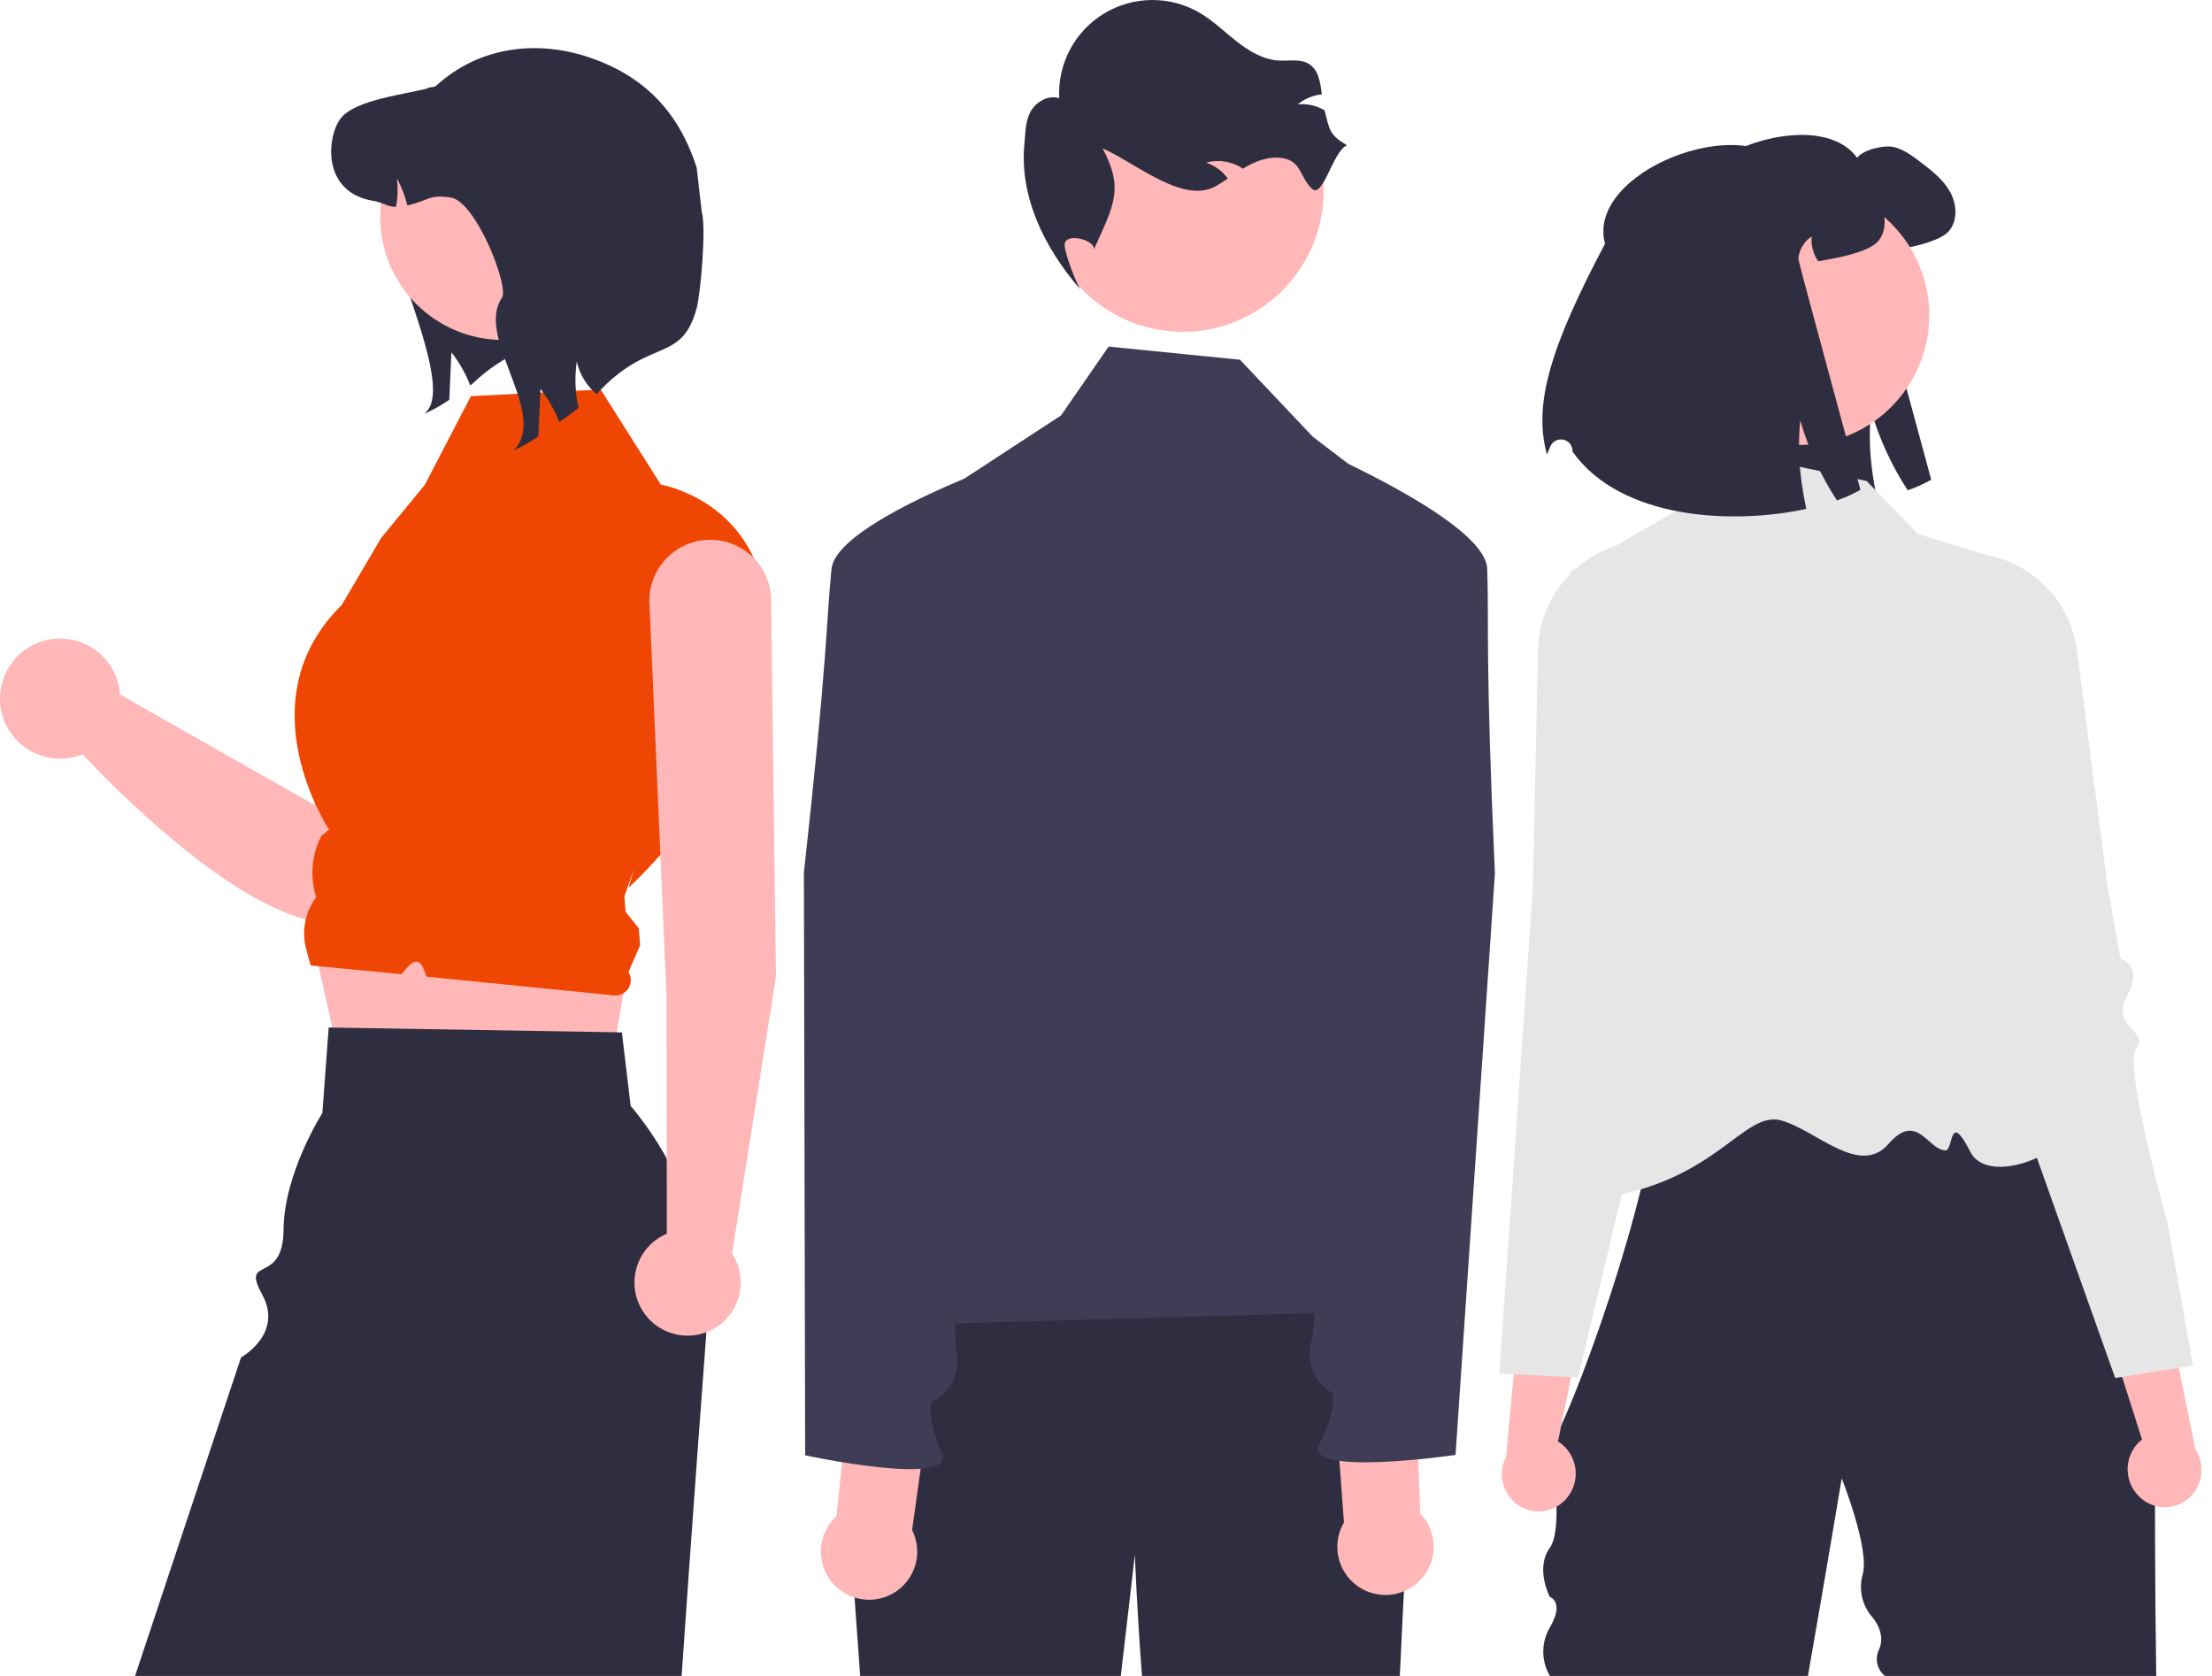
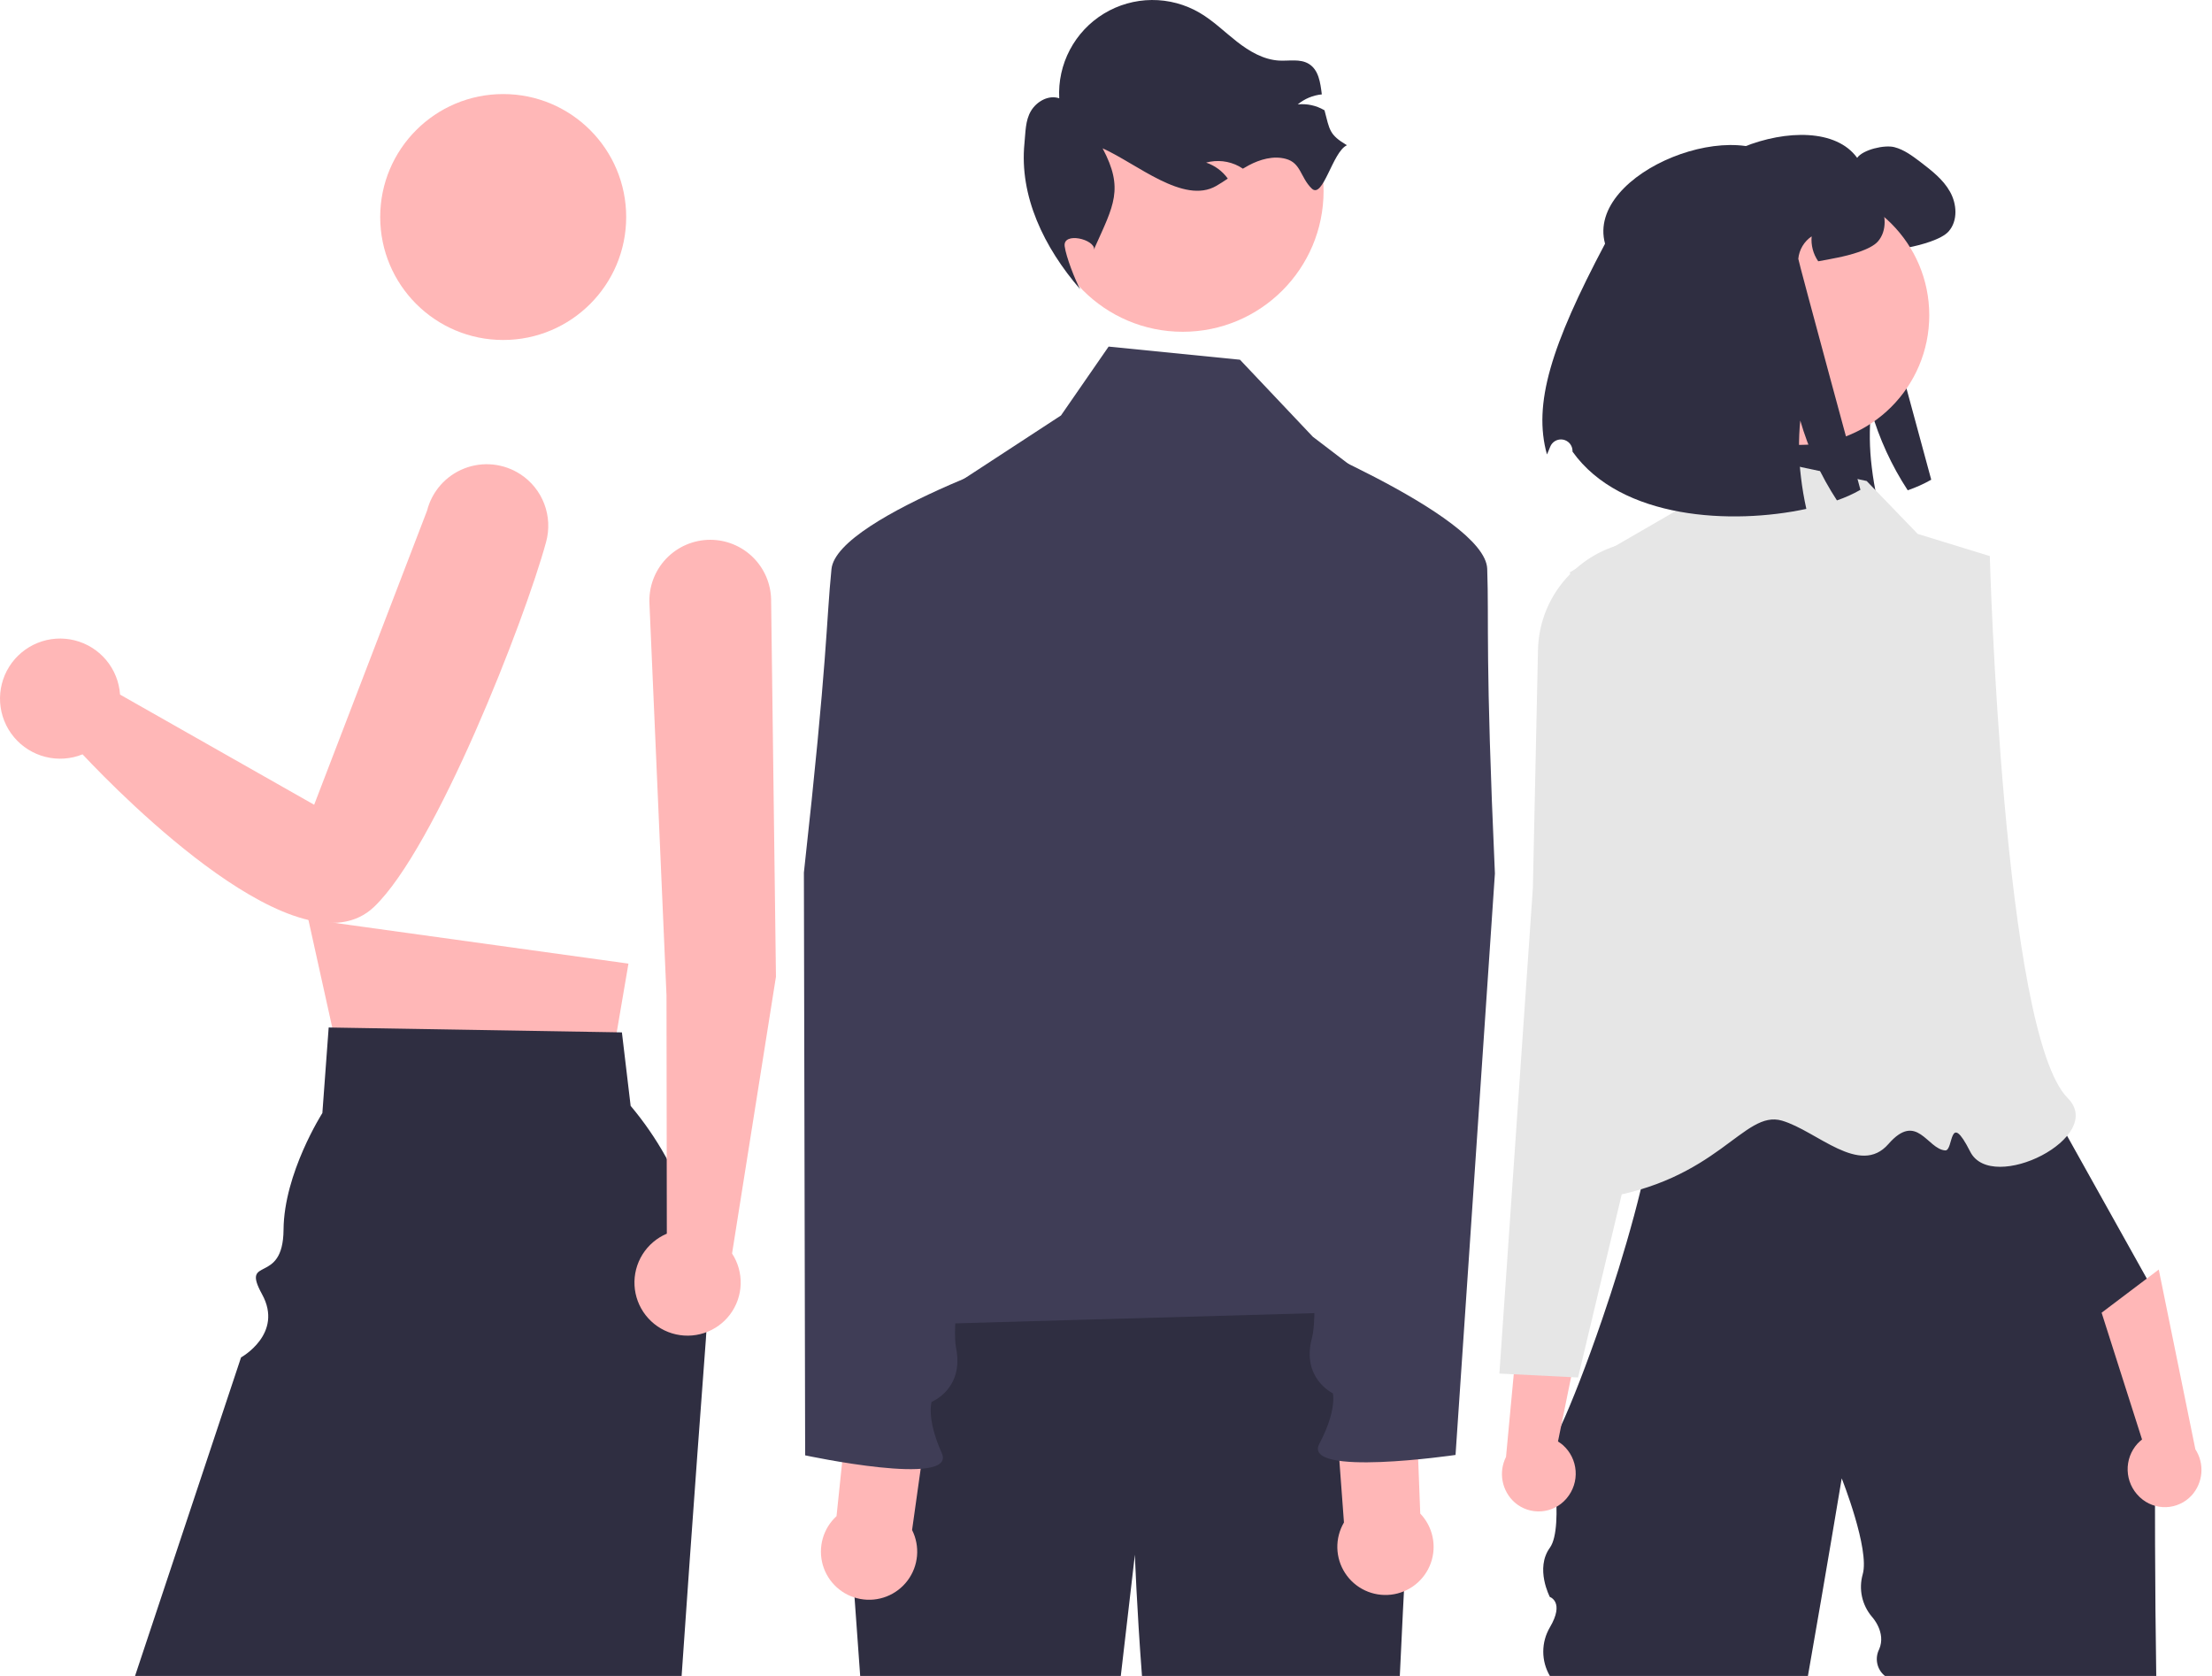
<svg xmlns="http://www.w3.org/2000/svg" fill="none" height="150" viewBox="0 0 198 150" width="198">
  <g fill="#2f2e41">
    <path d="m150.007 20.905c-1.767-6.441 12.487-11.964 16.23-6.777.52-.737 2.444-1.185 3.327-.959.882.226 1.624.792 2.349 1.339.995.765 2.027 1.556 2.638 2.656.616 1.095.711 2.588-.117 3.538-.657.755-2.594 1.244-3.581 1.443-.687.14-1.267.253-1.765.335-.452-.651-.66-1.441-.588-2.231-.335.226-.616.523-.823.871-.206.347-.333.736-.372 1.138-.013.167 5.563 20.676 5.563 20.676-.67.381-1.375.698-2.105.946-1.444-2.206-2.55-4.615-3.281-7.149-.168 1.694-.147 3.401.063 5.09.112.947.272 1.888.48 2.819-6.626 1.43-16.592.959-20.928-5.122-.001-.025-.002-.05-.003-.075-.003-.24-.09-.471-.245-.654s-.369-.306-.606-.349c-.236-.043-.48-.002-.689.116-.21.117-.372.304-.459.527-.105.268-.202.5-.289.685-1.262-4.515.372-9.741 5.201-18.862z" />
    <path d="m138.731 128.893v.211c-.008-.07-.008-.141 0-.211z" />
-     <path d="m145.22 92.44c.169-.046.34-.079.514-.1-.199.032-.37.066-.514.1z" />
    <path d="m145.07 92.479c.046-.013.098-.026.153-.039-.051.013-.1.023-.153.039z" />
    <path d="m193.01 149.999h-24.287c-.347-.276-.588-.664-.682-1.096-.095-.433-.038-.886.162-1.282.663-1.521-.637-2.911-.637-2.911-.441-.517-.748-1.134-.894-1.798-.145-.664-.124-1.354.062-2.008.643-2.246-1.879-8.588-1.879-8.588s-1.359 8.189-3.025 17.683h-23.099c-.387-.659-.591-1.409-.591-2.173s.204-1.514.591-2.173c1.346-2.282 0-2.719 0-2.719s-1.346-2.553 0-4.407 0-9.423 0-9.423c.051.334.435-.274 1.025-1.55.899-1.941 2.273-5.432 3.66-9.484.993-2.893 1.993-6.075 2.829-9.187h.002c.219-.817.427-1.627.623-2.429.383-1.574.712-3.104.962-4.54.541-3.093.72-5.75.304-7.478-.345-1.438-1.1-2.231-2.402-2.095.698-.116 1.72-.225 2.98-.329.227-.018.463-.036.706-.057 9.399-.71 29.563-1.118 29.563-1.118l6.177 11.056 7.822 14.005s-.213 18.788.028 34.1z" />
  </g>
  <path d="m167.087 43.05-14.23-3.017-2.826 5.685-9.514 5.506s6.133 25.067 6.098 28.593c-.089 8.951-14.416 29.016-3.594 27.472 10.821-1.543 13.02-8.009 16.494-6.987 3.133.922 6.959 5.024 9.52 2.091 2.561-2.934 3.463.453 5.083.571.769.055.306-3.705 2.242.116 1.937 3.822 12.206-1.322 8.725-4.801-5.796-5.794-6.974-48.508-6.974-48.508l-6.453-1.985z" fill="#e6e6e6" />
  <path d="m140.248 134.085c.571-.682.855-1.559.789-2.446s-.475-1.714-1.141-2.304c-.137-.118-.284-.224-.439-.317l2.379-11.673-5.5-3.29-1.53 16.342c-.338.671-.445 1.436-.303 2.174.142.739.525 1.41 1.088 1.908.324.28.699.494 1.105.63.406.135.835.189 1.262.159s.844-.144 1.227-.335c.383-.192.724-.457 1.005-.78.019-.022.039-.045.058-.068z" fill="#ffb7b7" />
  <path d="m157.325 72.559c-.034-.375-.513-.546-1.176-.781-.667-.205-1.3-.505-1.881-.89-1.469-1.061-.891-2.17-.092-3.704.157-.298.319-.609.471-.931.453-.955-.268-4.896-2.145-11.716-.578-2.099-.576-3.582-.976-4.566-.397-.984-1.195-1.468-3.368-1.57-2.626-.133-5.198.781-7.152 2.542-.053.047-.108.097-.16.146-.1.093-.197.189-.293.286-1.806 1.817-2.84 4.262-2.885 6.823l-.01.436-.448 20.835-1.26 18.283-1.737 25.186 1.286.062 5.134.256.622.03 1.478-6.194 1.777-7.454.653-2.738 2.027-8.495.946-3.969.578-2.424.236-.99 1.148-4.811c.026-.101 2.668-10.521 5.714-12.263 1.136-.649 1.546-1.026 1.513-1.389z" fill="#e6e6e6" />
  <path d="m191.497 133.961c-.642-.617-1.017-1.459-1.047-2.348s.288-1.754.887-2.412c.123-.132.258-.253.402-.363l-3.62-11.349 5.115-3.863 3.277 16.084c.408.631.596 1.38.535 2.129-.062.75-.371 1.458-.877 2.014-.292.313-.642.566-1.031.744-.389.179-.81.279-1.237.294-.428.016-.855-.053-1.256-.202-.402-.149-.77-.375-1.083-.667-.022-.02-.044-.04-.065-.061z" fill="#ffb7b7" />
-   <path d="m193.999 109.334s-3.989-14.031-2.773-15.55c1.217-1.519-2.376-1.815-.828-4.644 1.549-2.829-.588-3.302-.588-3.302l-1.16-6.504-2.073-15.975-.063-.475-.603-4.648c-.169-1.327-.603-2.607-1.278-3.763-.674-1.156-1.575-2.164-2.648-2.964-.055-.042-.111-.082-.167-.122-.255-.184-.516-.354-.783-.511-1.99-1.174-4.327-1.617-6.609-1.255-4.3.669-2.961 2.272-3.659 6.566-1.133 6.982-1.427 10.977-.875 11.879.187.304.382.595.569.874.96 1.441 1.654 2.48.307 3.695-.537.444-1.135.809-1.774 1.085-.634.306-1.092.526-1.086.903.007.365.455.695 1.653 1.217 1.453.635 3.013 3.038 4.291 5.492 1.014 1.978 1.918 4.011 2.708 6.088l10.983 30.877 1.791 5.036.618-.098 5.075-.804 1.272-.202z" fill="#e6e6e6" />
  <path d="m161.083 39.82c6.412 0 11.609-5.196 11.609-11.605 0-6.409-5.197-11.605-11.609-11.605s-11.609 5.196-11.609 11.605c0 6.409 5.197 11.605 11.609 11.605z" fill="#ffb7b7" />
  <path d="m143.67 21.81c-1.767-6.441 12.487-11.964 16.231-6.777.52-.738 2.444-1.185 3.326-.959.883.226 1.625.792 2.349 1.339.996.765 2.028 1.556 2.639 2.656.615 1.095.71 2.588-.118 3.538-.656.756-2.593 1.244-3.58 1.443-.688.14-1.267.253-1.765.335-.452-.651-.661-1.441-.588-2.231-.335.226-.616.523-.823.871s-.334.736-.372 1.138c-.014.167 5.562 20.676 5.562 20.676-.67.381-1.374.698-2.104.946-1.444-2.206-2.55-4.615-3.282-7.148-.168 1.694-.147 3.401.064 5.09.111.947.272 1.888.479 2.819-6.626 1.43-16.592.959-20.928-5.122-.001-.025-.001-.05-.002-.075-.003-.24-.09-.471-.245-.654-.156-.183-.37-.307-.606-.349-.236-.043-.48-.002-.69.115-.209.117-.371.304-.458.527-.106.268-.202.5-.289.685-1.263-4.515.371-9.741 5.2-18.862z" fill="#2f2e41" />
-   <path d="m41.745 14.128c-.216.503-6.867.449-7.172.896-2.349 3.455 6.118 18.154 3.769 21.613l-.327.39c.766-.353 1.502-.768 2.201-1.241.063-1.416.126-2.836.193-4.252.704.9 1.271 1.898 1.685 2.962.547-.385.996-1.1 3.339-2.505.949-1.042 2.043-1.942 3.248-2.673z" fill="#2f2e41" />
  <path d="m46.575 42.442c-.734-.478-1.571-.774-2.443-.864-.871-.09-1.752.03-2.568.348-.816.319-1.544.827-2.124 1.483s-.995 1.441-1.211 2.29l-10.108 26.328-17.375-9.86c-.076-1.133-.51-2.213-1.238-3.085-.728-.872-1.714-1.491-2.816-1.768-1.102-.277-2.264-.199-3.318.225s-1.948 1.17-2.551 2.132c-.604.962-.887 2.091-.81 3.224.078 1.133.512 2.213 1.242 3.084.729.871 1.716 1.489 2.818 1.765 1.102.276 2.264.196 3.318-.229 3.659 3.904 19.522 19.909 26.089 13.655 5.52-5.256 13.486-25.629 15.403-32.664.307-1.125.249-2.318-.165-3.408s-1.165-2.02-2.142-2.657z" fill="#ffb7b7" />
  <path d="m27.595 82.274 3.19 14.412 23.325 2.109 2.144-12.549z" fill="#ffb7b7" />
  <path d="m63.224 119.232c-.011.206-.023.411-.038.617-.224 2.987-.479 6.431-.756 10.205-.437 5.99-.925 12.81-1.417 19.945h-48.924l9.488-28.509s3.831-2.108 1.881-5.65c-1.95-3.543 1.887-.72 1.923-5.779.036-5.058 3.475-10.44 3.475-10.44l.565-7.659.322.006 25.46.424.465.009.782 6.575c4.748 5.648 7.17 12.889 6.776 20.256z" fill="#2f2e41" />
-   <path d="m42.153 35.457 11.61-.598 5.393 8.518s10.146 1.696 9.443 13.647c-.703 11.952-12.345 22.439-12.345 22.439l.498-1.706-.864 2.469.111 1.386 1.179 1.468.121 1.518-1.045 2.402c.136.218.208.469.208.726 0.0.257-.072.508-.207.726-.136.218-.329.393-.56.506-.23.113-.488.16-.743.134l-16.776-1.681c-.382-1.05-.688-2.307-2.219-.215l-1.58-.153-6.569-.636-.387-1.408c-.22-.8-.254-1.64-.1-2.455.154-.815.492-1.585.988-2.25-.571-1.786-.421-3.724.416-5.402l.031-.063.698-.581s-7.632-11.462 1.129-20.095l3.516-5.976 3.935-4.799z" fill="#ef4703" />
  <path d="m45.042 30.429c6.08 0 11.009-4.927 11.009-11.005s-4.929-11.005-11.009-11.005-11.009 4.927-11.009 11.005 4.929 11.005 11.009 11.005z" fill="#ffb7b7" />
-   <path d="m53.404 35.278c-.896-.749-1.52-1.773-1.775-2.913-.204 1.384-.15 2.794.157 4.158-.596.448-1.175.874-1.721 1.259-.414-1.064-.982-2.062-1.685-2.962-.067 1.416-.13 2.836-.193 4.252-.699.473-1.435.888-2.201 1.241l.327-.39c2.349-3.459-3.729-9.826-1.381-13.281.659-.968-2.317-8.617-4.586-8.962-2.017-.305-1.932.278-3.886.704-.203-.846-.518-1.661-.937-2.424.112.85.086 1.712-.076 2.554-.695.027-1.241-.416-1.981-.529-4.72-.721-4.24-5.825-2.927-7.443 1.318-1.613 5.693-2.097 7.71-2.621.184-.179.601-.067.784-.237 3.866-3.537 9.036-4.122 13.688-2.555 4.962 1.672 8.055 4.907 9.643 9.894l.455 3.991c.408 1.283-.105 7.255-.455 8.555-1.36 5.055-4.258 2.532-8.96 7.707z" fill="#2f2e41" />
  <path d="m69.457 87.418-.433-33.744c-.023-1.43-.607-2.793-1.626-3.796-1.019-1.003-2.392-1.565-3.822-1.565-.74 0-1.472.151-2.152.443-.68.292-1.293.72-1.802 1.256-.509.537-.904 1.171-1.159 1.865-.256.694-.367 1.433-.328 2.171l1.525 35.038.029 21.33c-.899.381-1.659 1.029-2.176 1.857s-.767 1.795-.716 2.769c.051.975.402 1.91 1.004 2.679s1.425 1.334 2.36 1.618c.934.284 1.933.274 2.861-.029.928-.303 1.741-.884 2.327-1.664.586-.781.918-1.723.95-2.698.032-.976-.237-1.938-.771-2.755z" fill="#ffb7b7" />
  <path d="m126.277 131.075s-.67 12.052-.978 18.925h-23.078c-.475-6.255-.635-10.851-.635-10.851l-1.262 10.851h-23.327l-1.446-20.096 6.989-17.317s37.873-2.625 41.387.706c3.51 3.328 2.351 17.782 2.351 17.782z" fill="#2f2e41" />
  <path d="m105.87 29.695c6.962 0 12.606-5.642 12.606-12.601 0-6.959-5.644-12.601-12.606-12.601-6.962 0-12.605 5.642-12.605 12.601 0 6.959 5.644 12.601 12.605 12.601z" fill="#ffb7b7" />
  <path d="m120.563 13c-1.294.59-2.133 4.864-3.151 3.871-1.018-.994-.95-2.287-2.322-2.654-1.108-.297-2.3.043-3.311.579-.18.095-.355.197-.526.3-.112-.075-.224-.146-.345-.211-.904-.484-1.959-.602-2.948-.332.782.262 1.461.762 1.942 1.431-.338.227-.68.454-1.031.655-2.927 1.689-7.093-1.984-10.175-3.363 1.93 3.621.98 5.12-.696 8.865l-.058.213c.095-.939-2.81-1.638-2.642-.317.12.938.932 3.023 1.387 3.851-3.24-3.745-5.454-8.328-4.987-13.055.102-.993.071-2.041.584-2.903.513-.858 1.582-1.459 2.529-1.132-.08-1.508.25-3.009.955-4.344.705-1.335 1.759-2.454 3.05-3.239 1.29-.784 2.769-1.204 4.28-1.215 1.51-.011 2.995.387 4.297 1.152 1.21.71 2.22 1.713 3.328 2.579 1.109.866 2.388 1.62 3.794 1.692.891.043 1.862-.175 2.628.287.888.536 1.04 1.658 1.173 2.737-.791.078-1.542.39-2.155.897.819-.084 1.644.093 2.356.505.014.006.027.013.039.022.469 1.784.421 2.18 2.006 3.128z" fill="#2f2e41" />
  <path d="m77.053 118.684c10.735-12.561 7.109-28.537 2.848-44.664l.811-23.825c.04-1.169.36-2.311.934-3.329.574-1.019 1.385-1.885 2.365-2.524l10.959-7.157 4.265-6.165 11.757 1.175 6.52 6.893 7.217 5.508c1.812 1.383 3.191 3.255 3.974 5.395s.937 4.46.445 6.685l-6.906 31.221s2.888 16.185 1.126 17.973c-1.763 1.787-6.304.001-2.703 2.007 4.322 2.408 8.252 1.964 6.065 4.15-2.187 2.187.581 5.226.581 5.226z" fill="#3f3d56" />
  <path d="m81.642 136.939 1.79-12.746-7.141-2.037-1.412 13.542c-.591.542-1.019 1.237-1.236 2.009-.217.771-.215 1.588.007 2.358.222.771.654 1.464 1.248 2.002.594.538 1.327.9 2.115 1.044.789.145 1.602.067 2.349-.225s1.397-.787 1.878-1.428c.481-.642.773-1.404.844-2.203.071-.798-.082-1.6-.442-2.316z" fill="#ffb7b7" />
  <path d="m95.238 39.483s-20.326 6.613-20.811 11.452c-.485 4.839-.324 7.801-2.469 27.163l.113 52.157s13.627 2.916 12.23-.202c-1.398-3.118-.91-4.585-.91-4.585s2.922-1.153 2.19-4.814c-.731-3.662 2.936-21.807 2.936-21.807l2.315-32.542z" fill="#3f3d56" />
  <path d="m120.3 136.264-.952-12.835 7.258-1.567.524 13.606c.555.579.936 1.301 1.102 2.085.167.784.111 1.599-.161 2.353s-.748 1.417-1.377 1.916c-.628.498-1.382.811-2.179.903-.796.093-1.603-.038-2.329-.378s-1.342-.876-1.78-1.548c-.438-.671-.68-1.451-.699-2.252-.018-.802.187-1.592.593-2.283z" fill="#ffb7b7" />
  <path d="m113.107 38.128s19.85 7.927 20.017 12.787c.167 4.86-.187 7.805.688 27.266l-3.524 52.038s-13.789 2.02-12.19-1.001c1.598-3.02 1.208-4.516 1.208-4.516s-2.84-1.341-1.871-4.947-1.504-21.951-1.504-21.951l-.182-32.623z" fill="#3f3d56" />
</svg>